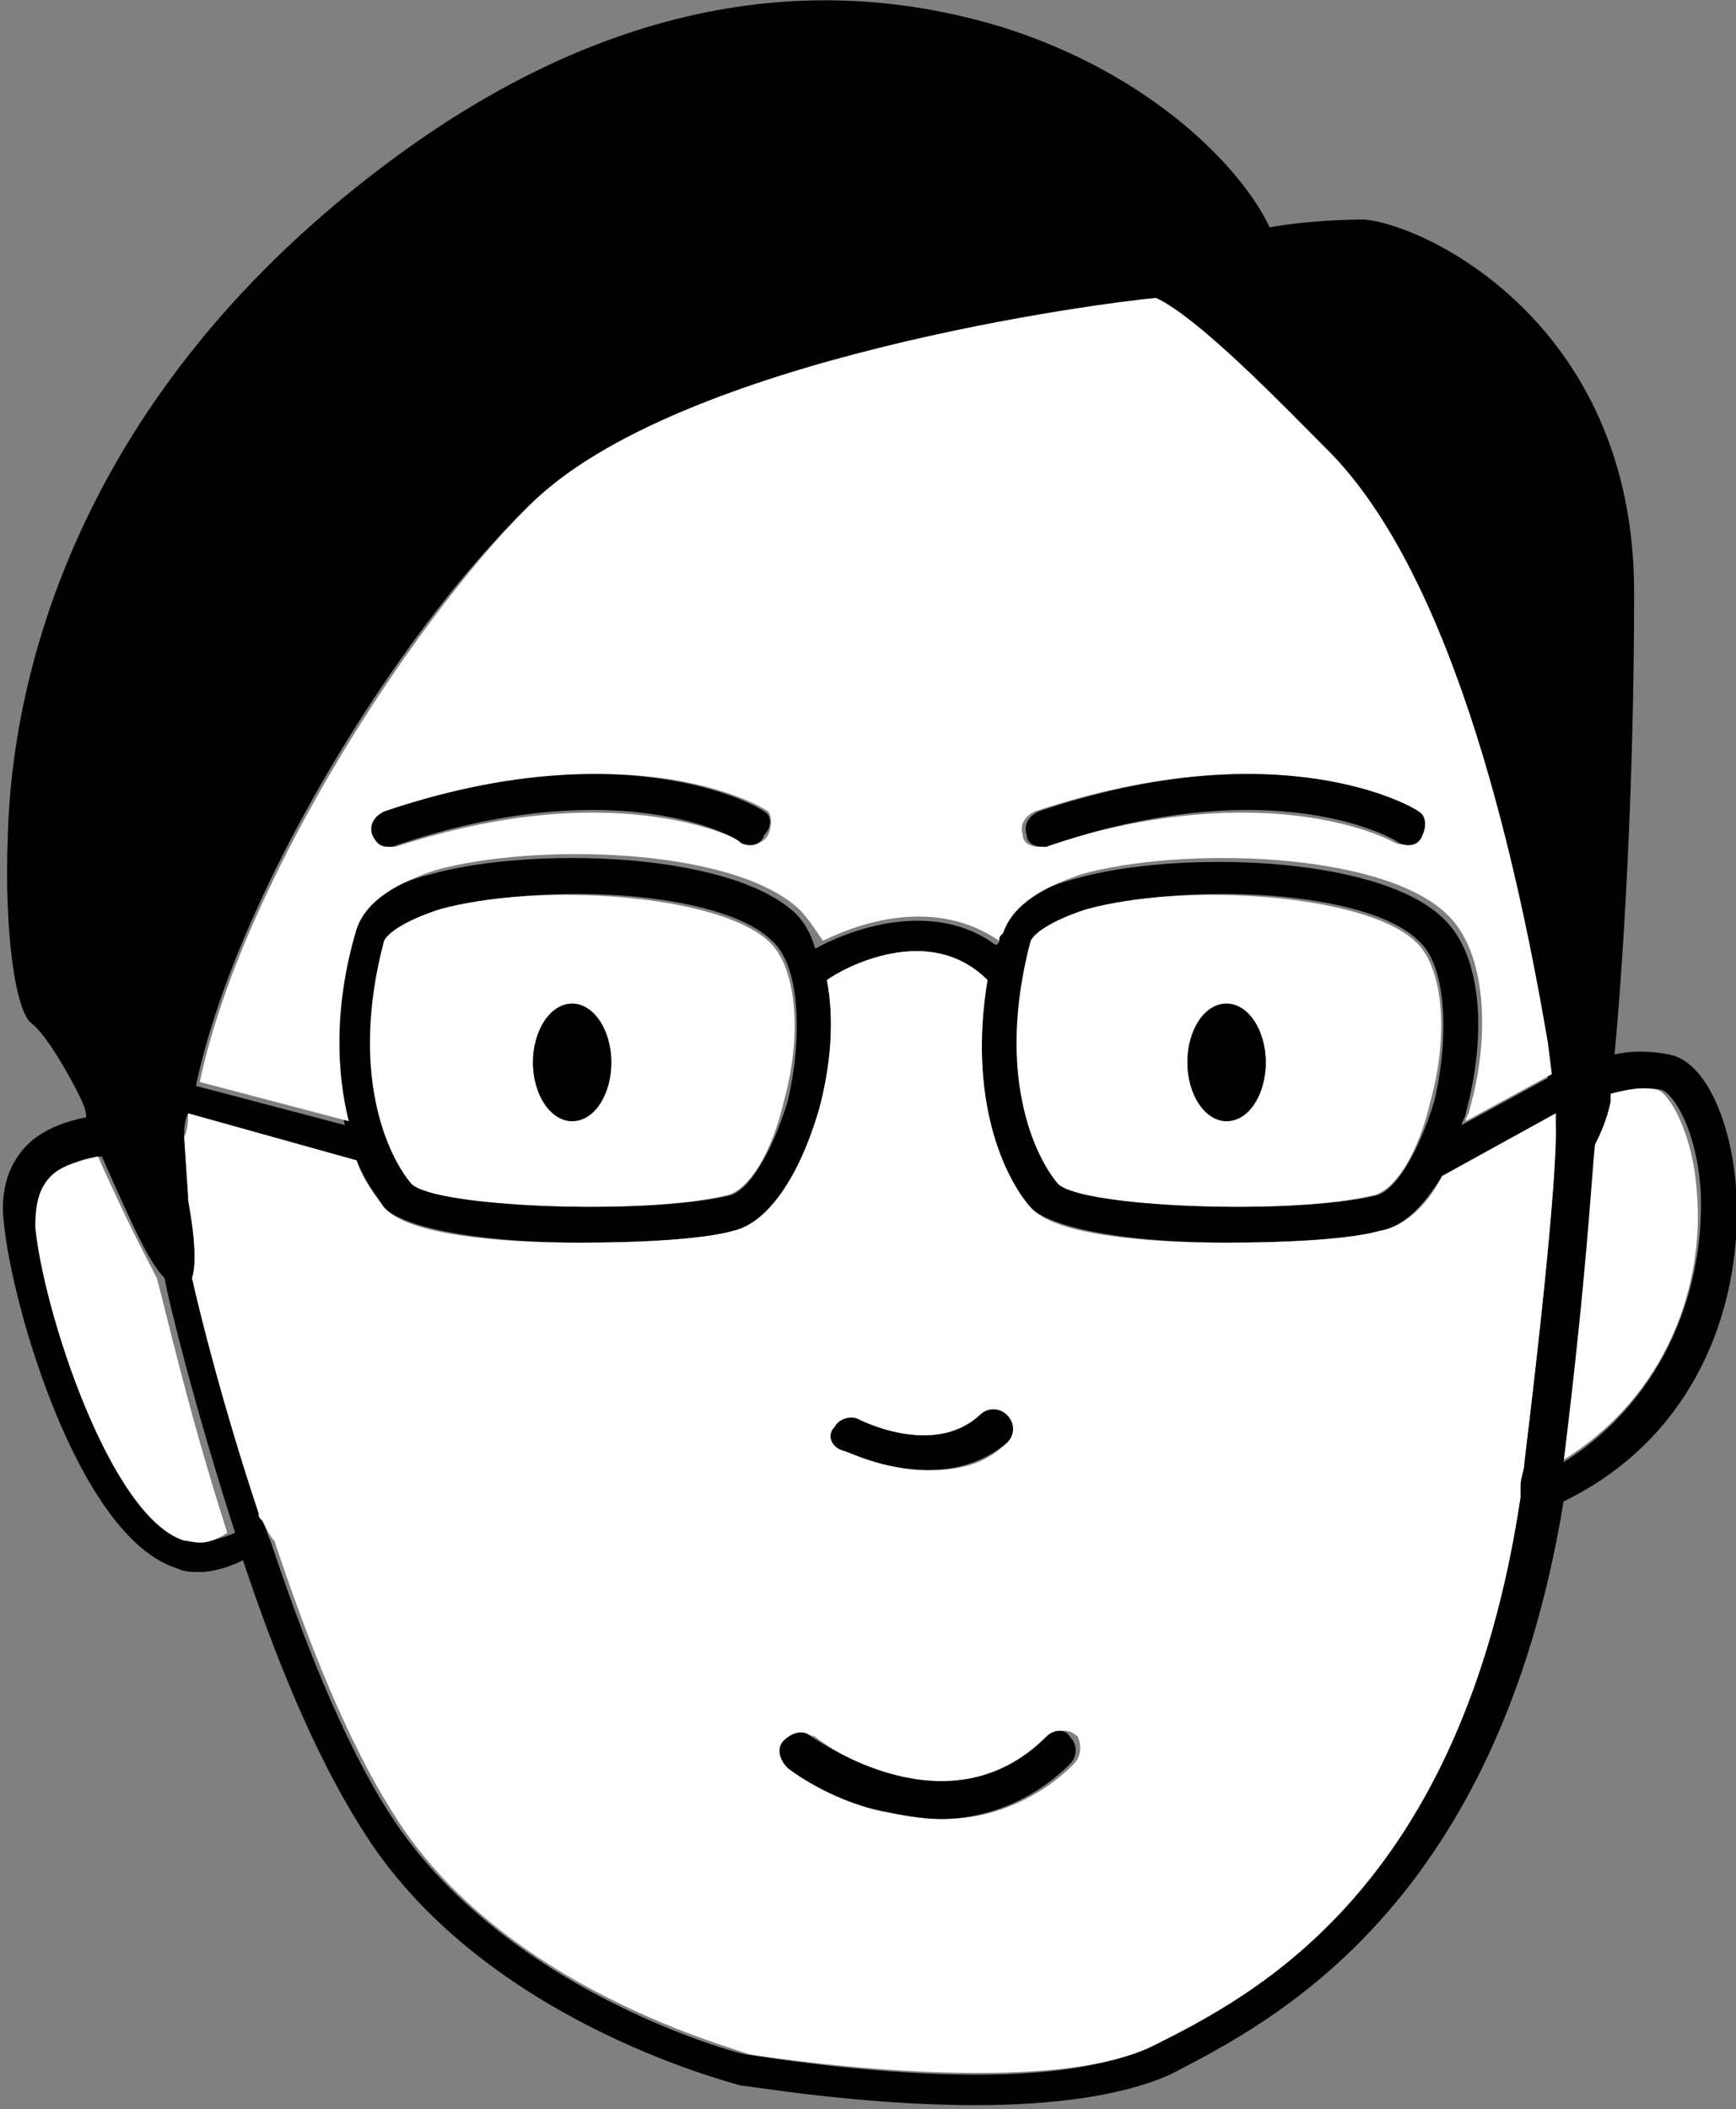
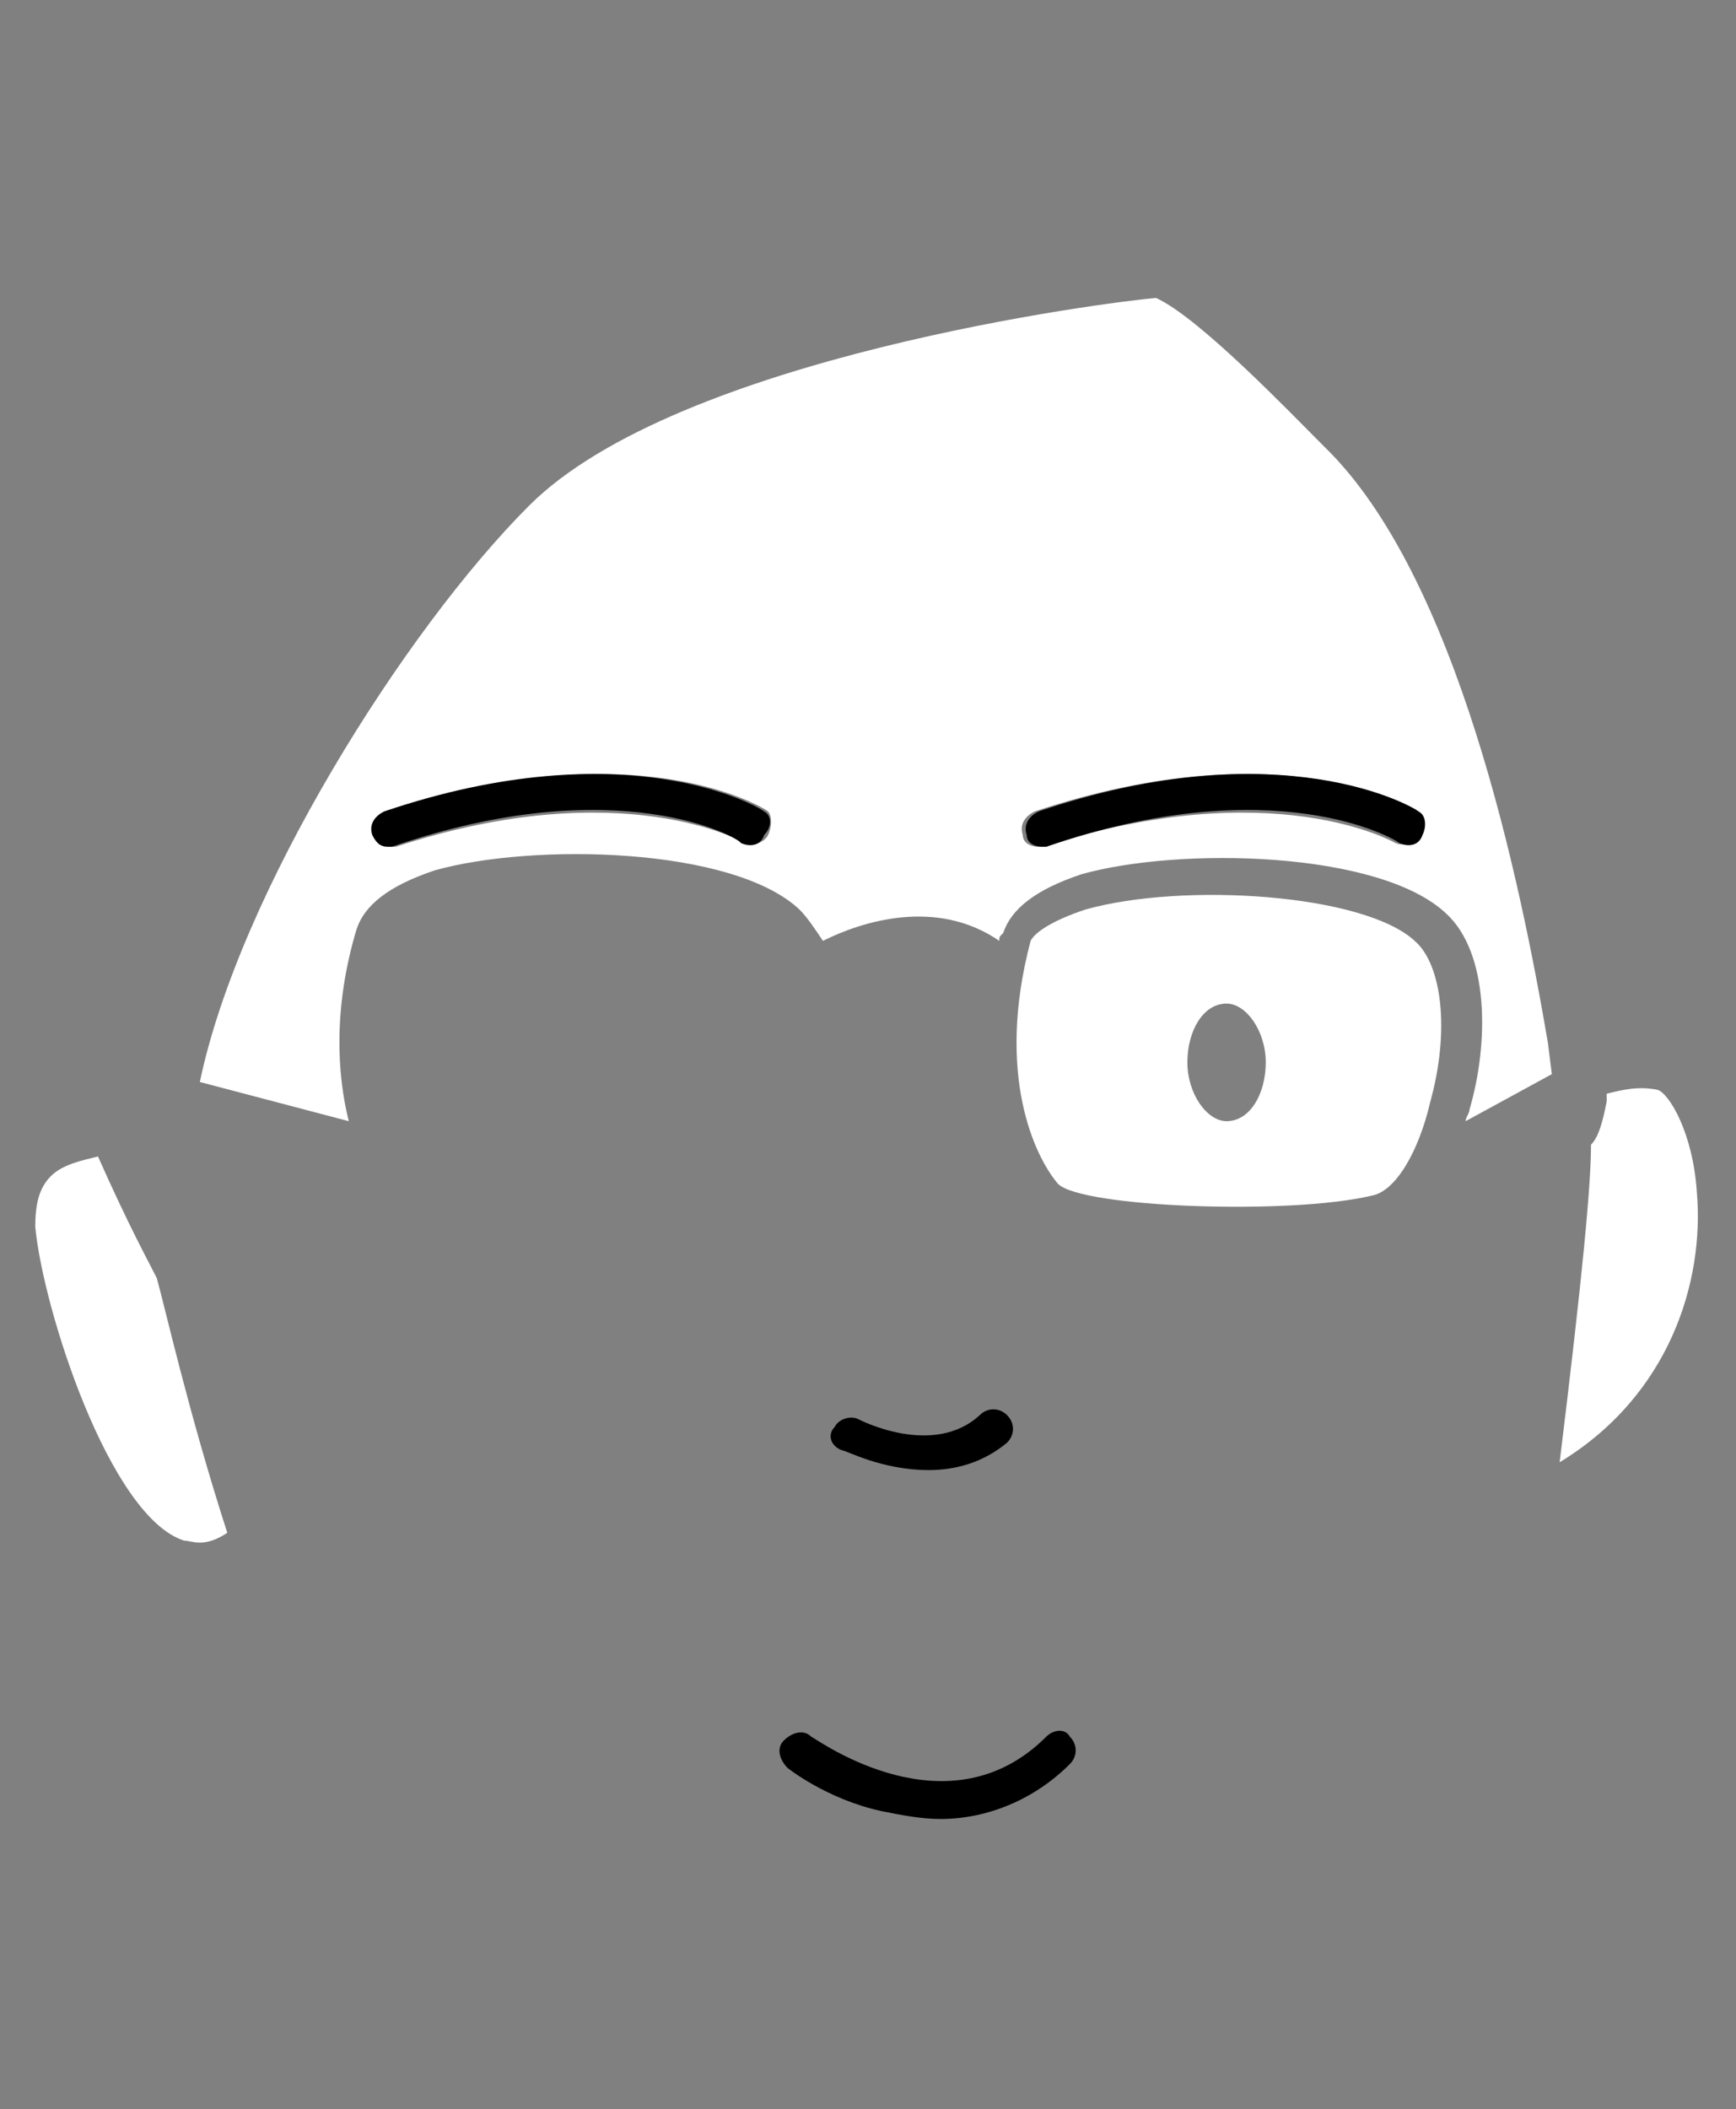
<svg xmlns="http://www.w3.org/2000/svg" version="1.1" id="圖層_1" x="0px" y="0px" viewBox="0 0 44.3 53.8" style="enable-background:new 0 0 44.3 53.8;" xml:space="preserve">
  <rect x="0" y="0" width="44.3" height="53.8" fill="#808080" stroke="none" />
  <style type="text/css">
	.st0{fill:#FFFFFF;}
	.st1{fill:#040000;}
	.st2{fill:#EDE2D1;}
	.st3{fill:#EB5D33;}
	.st4{fill:#EB5D33;stroke:#040000;stroke-width:3;stroke-linejoin:round;stroke-miterlimit:10;}
	.st5{fill:#1680A3;}
	.st6{fill:#FDFEFE;}
	.st7{fill:none;}
	.st8{fill:#090606;}
	.st9{fill:#090707;}
	.st10{fill:none;stroke:#090606;stroke-width:2;stroke-linecap:round;stroke-linejoin:round;stroke-miterlimit:10;}
</style>
  <g>
    <path class="st0" d="M43.3,30.4c-0.1-1.5-0.7-2.5-1-2.6c-0.5-0.1-0.9,0-1.3,0.1c0,0.1,0,0.1,0,0.2c-0.1,0.5-0.2,0.9-0.4,1.1   c0,1-0.2,3.2-0.8,8.1C42.6,35.6,43.5,32.7,43.3,30.4z" />
-     <path d="M44.3,30.3c-0.1-1.5-0.7-3.2-1.7-3.4c-0.5-0.1-1-0.1-1.4,0c0.2-2.1,0.5-6.6,0.5-11.8c0-6.9-5.4-9.4-6.9-9.5   c-0.9,0-1.9,0.1-2.4,0.2c-0.7-1.5-3-3.9-6.8-5.1C22-0.4,16.4-0.8,9.7,4.3c-7.9,6-9.4,13.2-9.5,17c-0.1,2.5,0.2,4.5,0.6,4.8   c0.4,0.3,1,1.4,1.2,1.8c0.1,0.2,0.2,0.4,0.2,0.6c-0.5,0.1-1.1,0.3-1.5,0.7c-0.5,0.5-0.7,1.2-0.6,2c0.2,2.1,1.9,8,4.4,8.8   c0.2,0.1,0.4,0.1,0.6,0.1c0.3,0,0.7-0.1,1.1-0.3c0.8,2.4,1.8,4.9,3,6.8c3,4.9,9.4,6.5,9.7,6.6c0.2,0,3,0.5,6,0.5   c1.8,0,3.7-0.2,5-0.8c2.5-1.3,8.3-4.2,10-14.6C43.4,36.6,44.5,33.1,44.3,30.3z M19,52.4c-0.1,0-6.2-1.6-9.1-6.2   c-1.2-1.9-2.2-4.5-3-6.9c-0.1-0.2-0.1-0.3-0.2-0.5c0,0,0,0,0,0c0-0.1,0-0.1-0.1-0.2c-0.9-2.7-1.5-5.1-1.7-6c0.1-0.3,0.1-0.9-0.1-2   c0,0,0,0,0-0.1l-0.1-1.5c0-0.2,0-0.4,0.1-0.6l4.3,1.2c0.2,0.5,0.5,0.9,0.7,1.2c0.6,0.6,2.8,0.9,5,0.9c1.6,0,3.2-0.1,3.9-0.3   c0.9-0.2,1.8-1.4,2.2-3.1c0.3-1.1,0.4-2.3,0.2-3.3c0.5-0.3,2.6-1.5,4.1,0c-0.5,3,0.4,5.1,1.1,5.8c0.6,0.6,2.8,0.9,5,0.9   c1.6,0,3.2-0.1,3.9-0.3c0.6-0.1,1.1-0.6,1.6-1.4l2.9-1.6l0,0.3c0,0,0.1,1.2-0.8,8.6c0,0.2-0.1,0.4-0.1,0.6c0,0.1,0,0.2,0,0.3   c-1.5,10-6.9,12.7-9.5,14C26.4,53.7,19.1,52.4,19,52.4z M4.8,39.3c-1.9-0.6-3.6-5.9-3.8-8c-0.1-0.6,0.1-1,0.4-1.3   c0.3-0.3,0.8-0.5,1.2-0.5c0.8,1.8,1.2,2.7,1.6,3.1c0.1,0.6,0.8,3.4,1.8,6.5C5.3,39.4,4.9,39.3,4.8,39.3z M20.3,23.3   c-1.7-1.6-6.8-1.7-9.3-1c-1.2,0.3-1.8,0.8-2,1.5c-0.5,2-0.5,3.6-0.2,4.9l-3.8-1c1-4.8,5.1-11.5,8.4-14.7c3.8-3.8,14.7-5.2,16-5.3   l0,0c1,0.5,3.4,2.9,4.3,3.8c3.4,3.4,5,11.1,5.7,15.2l0.1,0.8l-2.2,1.2c0-0.1,0.1-0.2,0.1-0.3c0.5-1.8,0.5-4-0.6-5   c-1.7-1.6-6.8-1.7-9.3-1c-1.2,0.3-1.8,0.8-2,1.5c0,0.1,0,0.2-0.1,0.2c-1.5-1.1-3.5-0.5-4.6,0.1C20.7,23.8,20.5,23.5,20.3,23.3z    M9.9,24c0.1-0.2,0.5-0.6,1.4-0.8c2.5-0.7,7.1-0.5,8.4,0.8c0.7,0.6,0.8,2.4,0.4,4.1c-0.4,1.3-1,2.3-1.5,2.4   c-2.1,0.5-7.4,0.3-7.9-0.3C9.9,29.6,9,27.4,9.9,24z M26.4,24c0.1-0.2,0.5-0.6,1.4-0.8c2.5-0.7,7.1-0.5,8.4,0.8   c0.7,0.6,0.8,2.4,0.4,4.1c-0.4,1.3-1,2.3-1.5,2.4c-2.1,0.5-7.4,0.3-7.9-0.3C26.5,29.6,25.5,27.4,26.4,24z M39.9,37.3   c0.6-4.9,0.7-7.1,0.8-8.1c0.1-0.2,0.3-0.6,0.4-1.1c0,0,0-0.1,0-0.2c0.4-0.1,0.8-0.2,1.3-0.1c0.3,0.1,0.9,1,1,2.6   C43.5,32.7,42.6,35.6,39.9,37.3z" />
    <path class="st0" d="M2.5,29.5c-0.4,0.1-0.9,0.2-1.2,0.5c-0.3,0.3-0.4,0.7-0.4,1.3c0.2,2.1,1.9,7.4,3.8,8c0.2,0,0.5,0.2,1.1-0.2   c-1-3.1-1.6-5.8-1.8-6.5C3.8,32.2,3.3,31.3,2.5,29.5z" />
-     <path class="st0" d="M38.8,38.2c0-0.1,0-0.2,0-0.3c0-0.2,0.1-0.4,0.1-0.6c0.9-7.4,0.8-8.5,0.8-8.6l0-0.3L36.8,30   c-0.4,0.8-1,1.3-1.6,1.4c-0.7,0.2-2.2,0.3-3.9,0.3c-2.1,0-4.4-0.2-5-0.9c-0.7-0.8-1.6-2.8-1.1-5.8c-1.5-1.5-3.7-0.3-4.1,0   c0.2,1,0.1,2.2-0.2,3.3c-0.5,1.7-1.3,2.9-2.2,3.1c-0.7,0.2-2.2,0.3-3.9,0.3c-2.1,0-4.4-0.2-5-0.9c-0.2-0.3-0.5-0.6-0.7-1.2   l-4.3-1.2c0,0.2,0,0.4-0.1,0.6l0.1,1.5c0,0,0,0,0,0.1c0.2,1.1,0.2,1.7,0.1,2c0.2,0.9,0.8,3.3,1.7,6c0,0.1,0,0.1,0.1,0.2   c0,0,0,0,0,0C6.8,39,6.9,39.2,7,39.3c0.8,2.4,1.8,5,3,6.9c2.8,4.6,9,6.1,9.1,6.2c0,0,7.4,1.2,10.3-0.2C32,50.9,37.3,48.2,38.8,38.2   z M21.3,36.4c0.1-0.2,0.4-0.3,0.6-0.2c0,0,1.9,1,3.1-0.1c0.2-0.2,0.5-0.2,0.7,0c0.2,0.2,0.2,0.5,0,0.7c-0.6,0.6-1.3,0.7-2,0.7   c-1.1,0-2.1-0.5-2.2-0.5C21.2,36.9,21.1,36.6,21.3,36.4z M27.4,45c-0.9,0.9-2.1,1.4-3.3,1.4c-0.5,0-1-0.1-1.5-0.2   c-1.4-0.4-2.3-1.1-2.4-1.1c-0.2-0.2-0.2-0.4-0.1-0.7c0.2-0.2,0.4-0.2,0.7-0.1c0.1,0.1,3.4,2.6,6,0c0.2-0.2,0.5-0.2,0.7,0   C27.6,44.5,27.6,44.8,27.4,45z" />
    <path class="st0" d="M35,30.5c0.6-0.1,1.2-1.1,1.5-2.4c0.5-1.8,0.3-3.5-0.4-4.1c-1.3-1.2-5.9-1.5-8.4-0.8c-0.9,0.3-1.3,0.6-1.4,0.8   c-0.9,3.4,0.1,5.5,0.7,6.2C27.6,30.8,32.9,31,35,30.5z M31.3,25.6c0.5,0,1,0.7,1,1.5c0,0.8-0.4,1.5-1,1.5c-0.5,0-1-0.7-1-1.5   C30.3,26.3,30.7,25.6,31.3,25.6z" />
    <path class="st0" d="M25.5,24c0-0.1,0-0.1,0.1-0.2c0.2-0.6,0.8-1.1,2-1.5c2.5-0.7,7.6-0.6,9.3,1c1.1,1,1.1,3.3,0.6,5   c0,0.1-0.1,0.2-0.1,0.3l2.2-1.2l-0.1-0.8c-0.7-4.1-2.3-11.9-5.7-15.2c-0.9-0.9-3.2-3.3-4.3-3.8l0,0c-1.2,0.1-12.2,1.5-16,5.3   c-3.2,3.2-7.4,9.9-8.4,14.7l3.8,1c-0.3-1.2-0.4-2.9,0.2-4.9c0.2-0.6,0.8-1.1,2-1.5c2.5-0.7,7.6-0.6,9.3,1c0.2,0.2,0.4,0.5,0.6,0.8   C22,23.5,23.9,22.9,25.5,24z M26.4,20.7c6.3-2.1,9.6-0.1,9.7,0c0.2,0.1,0.3,0.4,0.1,0.6c-0.1,0.2-0.4,0.3-0.6,0.2   c0,0-3.1-1.8-9,0.1c0,0-0.1,0-0.1,0c-0.2,0-0.4-0.1-0.4-0.3C26,21,26.2,20.8,26.4,20.7z M19.6,21.3c-0.1,0.2-0.4,0.3-0.6,0.2   c0,0-3.1-1.8-8.9,0.1c0,0-0.1,0-0.1,0c-0.2,0-0.4-0.1-0.4-0.3c-0.1-0.2,0-0.5,0.3-0.6c6.3-2.1,9.6-0.1,9.7,0   C19.7,20.8,19.7,21.1,19.6,21.3z" />
-     <path class="st0" d="M18.5,30.5c0.6-0.1,1.2-1.1,1.5-2.4c0.5-1.8,0.3-3.5-0.4-4.1c-1.3-1.2-5.9-1.5-8.4-0.8   c-0.9,0.3-1.3,0.6-1.4,0.8c-0.9,3.4,0.1,5.5,0.7,6.2C11.1,30.8,16.4,31,18.5,30.5z M14.6,25.6c0.5,0,1,0.7,1,1.5   c0,0.8-0.4,1.5-1,1.5c-0.5,0-1-0.7-1-1.5C13.6,26.3,14.1,25.6,14.6,25.6z" />
    <path d="M21.5,37c0.1,0,1,0.5,2.2,0.5c0.7,0,1.4-0.2,2-0.7c0.2-0.2,0.2-0.5,0-0.7c-0.2-0.2-0.5-0.2-0.7,0c-1.2,1.1-3.1,0.1-3.1,0.1   c-0.2-0.1-0.5,0-0.6,0.2C21.1,36.6,21.2,36.9,21.5,37z" />
    <path d="M26.7,44.3c-2.5,2.5-5.8,0.1-6,0c-0.2-0.2-0.5-0.1-0.7,0.1c-0.2,0.2-0.1,0.5,0.1,0.7c0,0,1,0.8,2.4,1.1   c0.5,0.1,1,0.2,1.5,0.2c1.2,0,2.4-0.5,3.3-1.4c0.2-0.2,0.2-0.5,0-0.7C27.2,44.1,26.9,44.1,26.7,44.3z" />
    <path d="M19.5,20.7c-0.1-0.1-3.5-2.1-9.7,0c-0.2,0.1-0.4,0.3-0.3,0.6c0.1,0.2,0.2,0.3,0.4,0.3c0,0,0.1,0,0.1,0   c5.8-2,8.9-0.2,8.9-0.1c0.2,0.1,0.5,0.1,0.6-0.2C19.7,21.1,19.7,20.8,19.5,20.7z" />
    <path d="M26.6,21.6c0,0,0.1,0,0.1,0c5.8-2,8.9-0.2,9-0.1c0.2,0.1,0.5,0.1,0.6-0.2c0.1-0.2,0.1-0.5-0.1-0.6c-0.1-0.1-3.5-2.1-9.7,0   c-0.2,0.1-0.4,0.3-0.3,0.6C26.2,21.5,26.4,21.6,26.6,21.6z" />
-     <ellipse cx="14.6" cy="27.1" rx="1" ry="1.5" />
-     <ellipse cx="31.3" cy="27.1" rx="1" ry="1.5" />
  </g>
</svg>